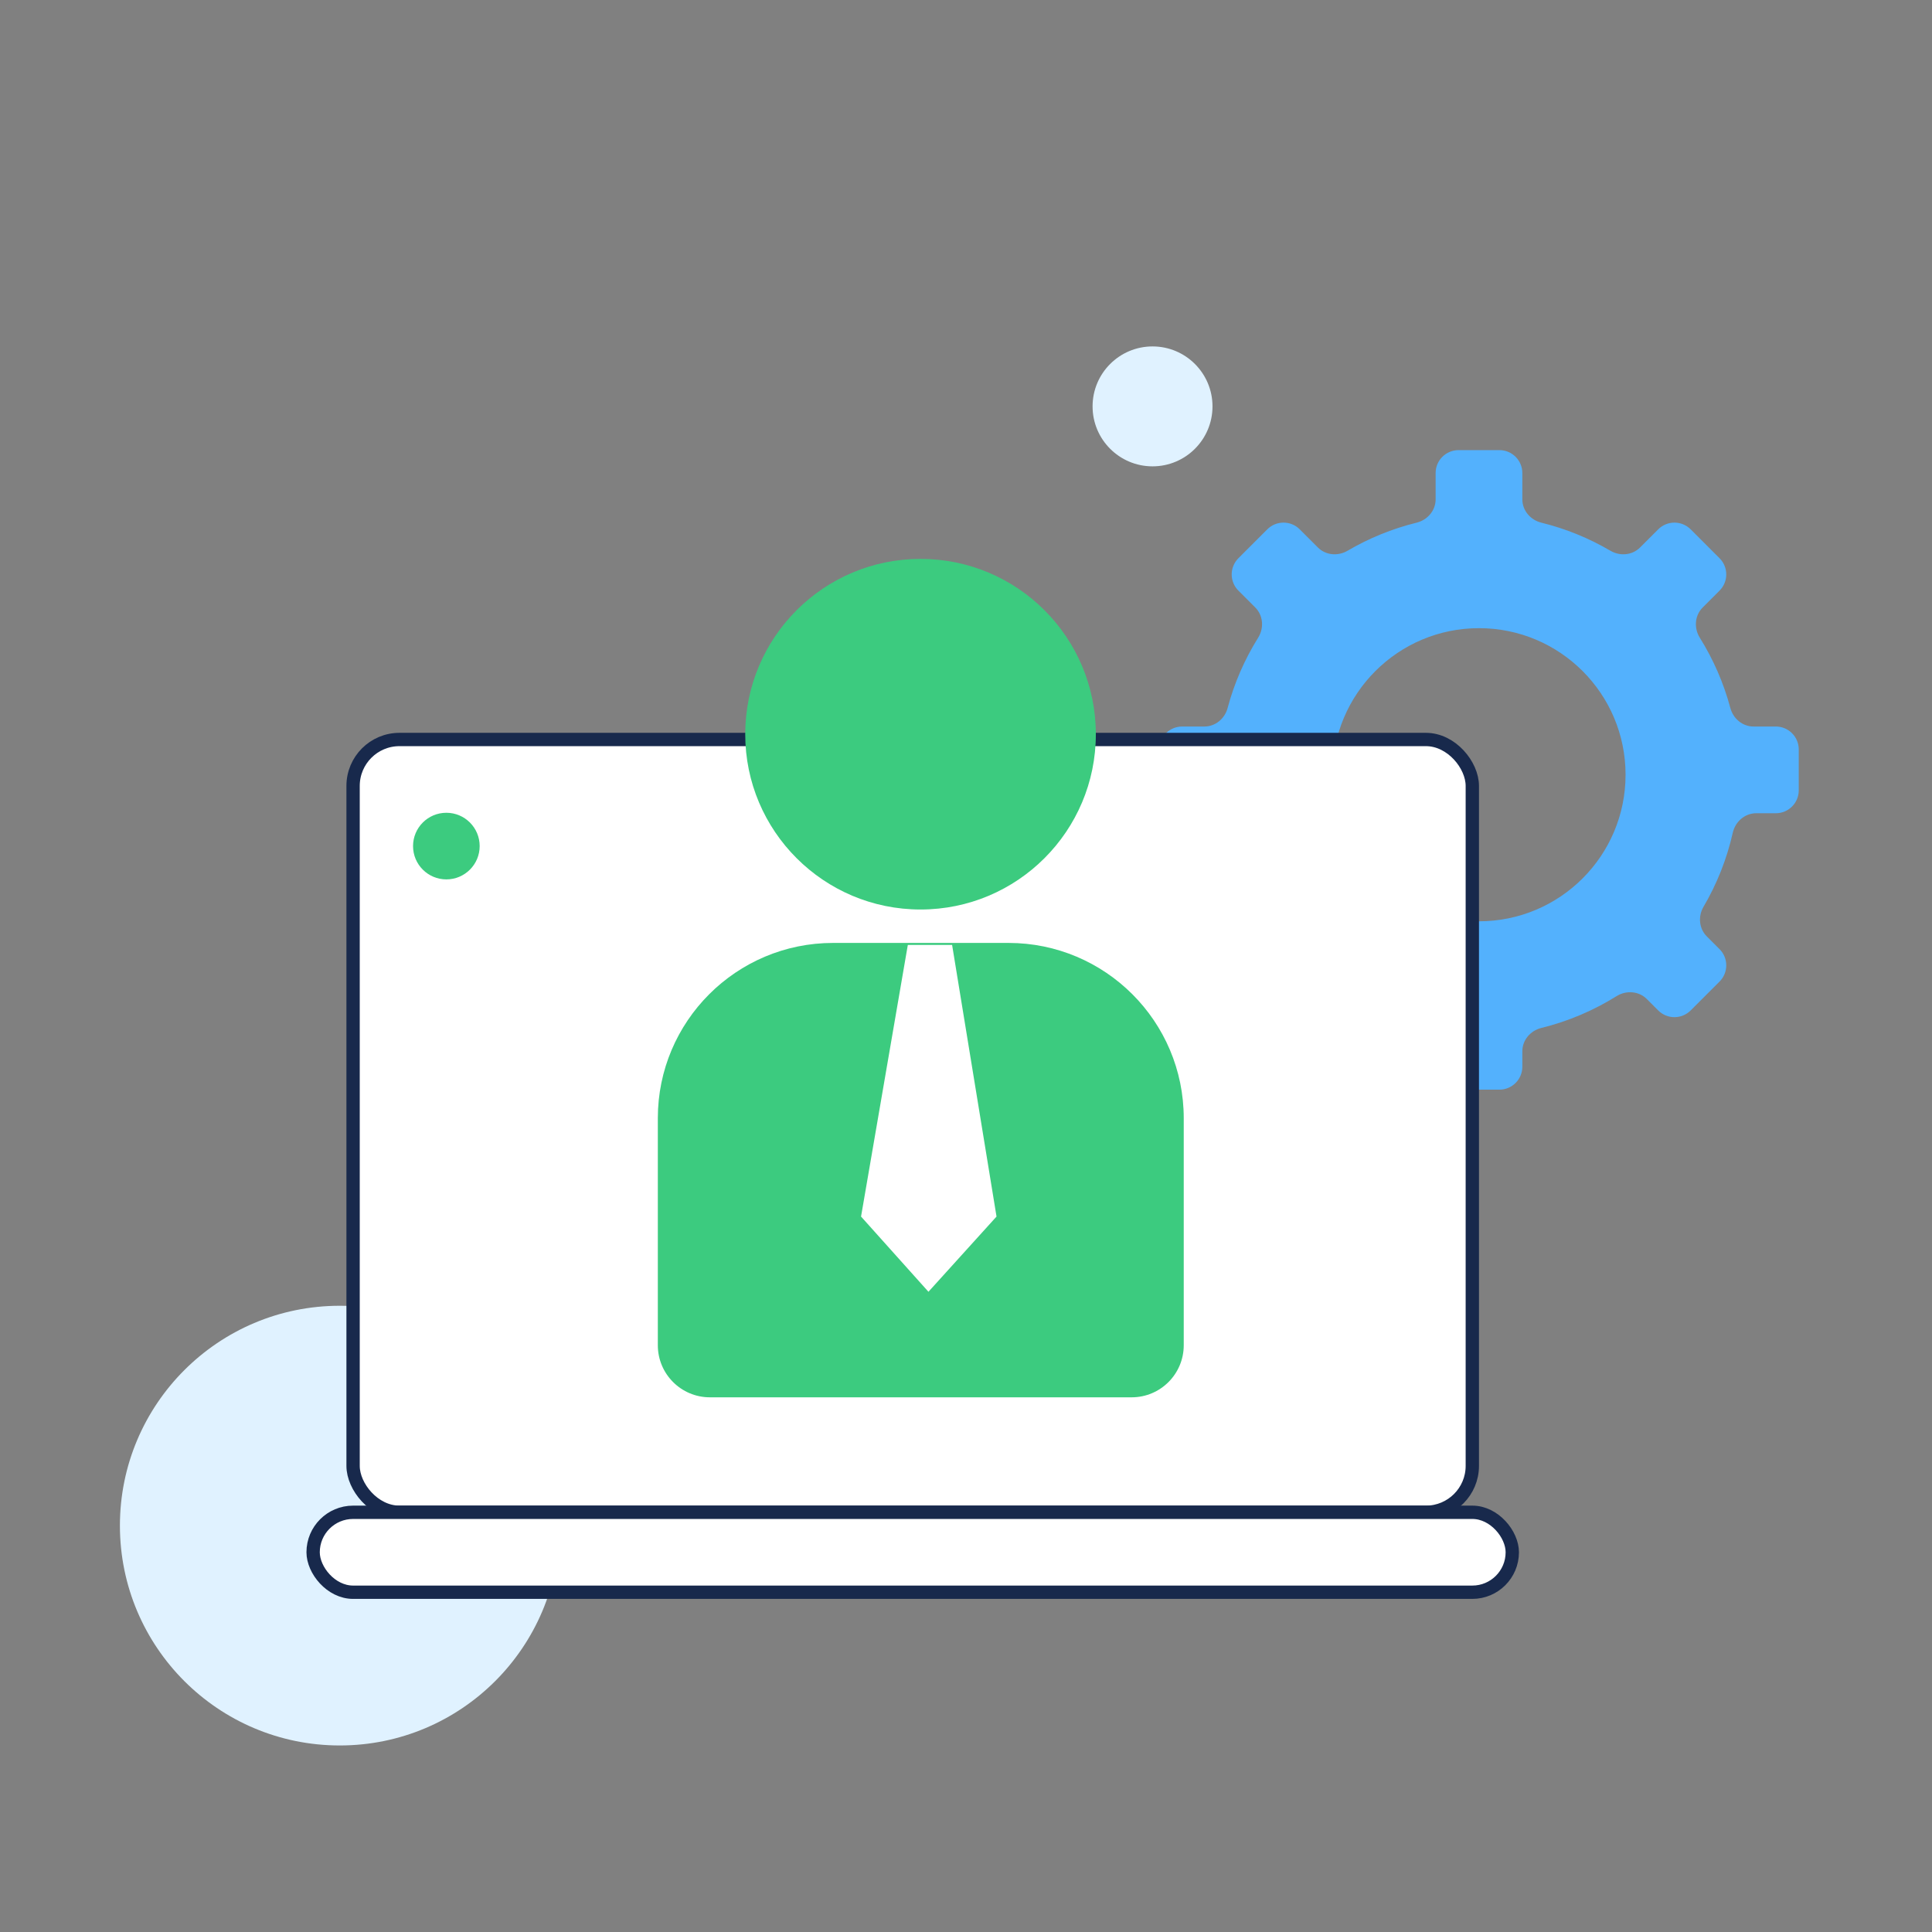
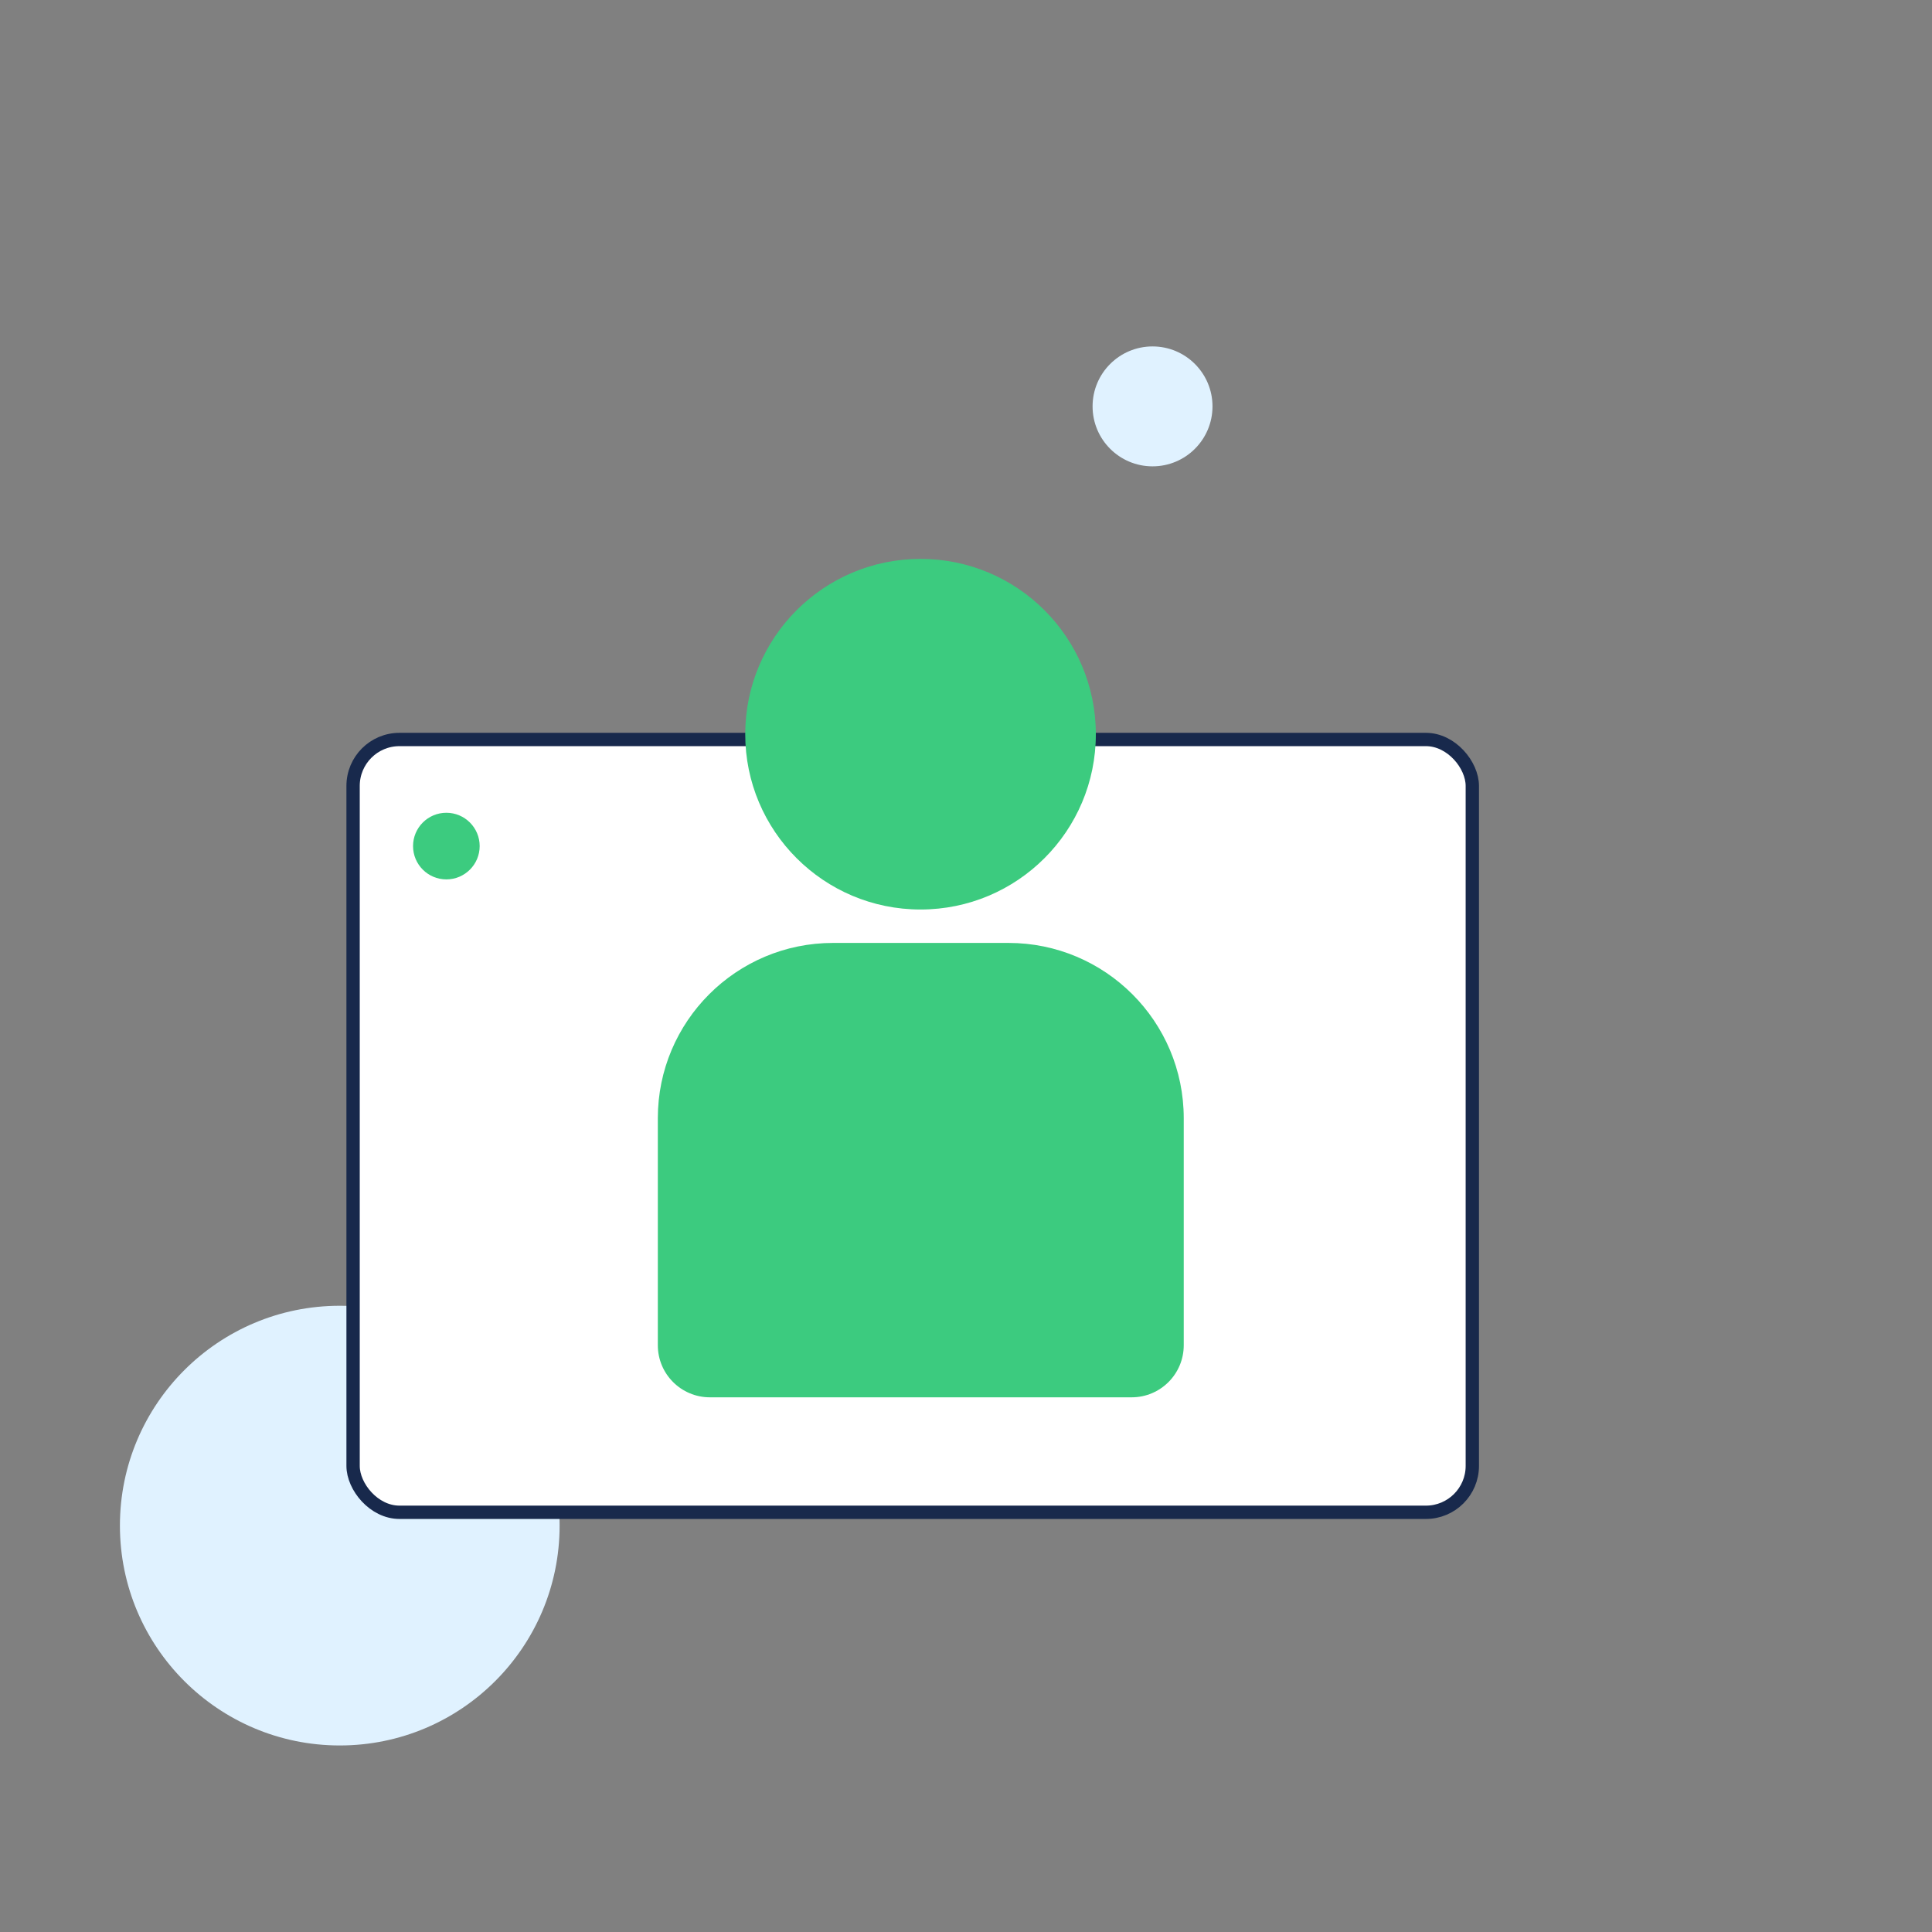
<svg xmlns="http://www.w3.org/2000/svg" width="145" height="145" viewBox="0 0 145 145" fill="none">
  <rect x="0" y="0" width="145" height="145" fill="#808080" stroke="none" />
  <circle cx="25.5" cy="114.5" r="16.5" fill="#E0F2FF" />
  <circle cx="86.5" cy="30.5" r="4.5" fill="#E0F2FF" />
-   <path d="M114.254 37.477C114.254 38.317 114.864 39.027 115.68 39.227C117.525 39.681 119.268 40.398 120.865 41.335C121.582 41.755 122.501 41.678 123.088 41.091L124.452 39.727C125.124 39.055 126.214 39.055 126.886 39.727L129.054 41.895C129.727 42.567 129.727 43.657 129.054 44.329L127.789 45.594C127.188 46.195 127.123 47.141 127.573 47.862C128.582 49.477 129.362 51.251 129.866 53.138C130.079 53.936 130.781 54.527 131.608 54.527H133.279C134.229 54.527 135 55.297 135 56.248V59.315C135 60.265 134.229 61.035 133.279 61.035H131.807C130.953 61.035 130.236 61.665 130.048 62.498C129.601 64.481 128.853 66.35 127.853 68.053C127.433 68.769 127.51 69.689 128.097 70.276L129.055 71.234C129.727 71.906 129.727 72.995 129.055 73.668L126.886 75.836C126.214 76.508 125.124 76.508 124.452 75.836L123.594 74.978C122.993 74.377 122.047 74.312 121.326 74.762C119.605 75.837 117.704 76.651 115.68 77.149C114.864 77.35 114.254 78.059 114.254 78.9V80.06C114.254 81.01 113.483 81.781 112.533 81.781H109.467C108.517 81.781 107.746 81.01 107.746 80.06V78.9C107.746 78.059 107.136 77.35 106.32 77.149C104.295 76.651 102.394 75.837 100.673 74.762C99.952 74.312 99.006 74.377 98.405 74.978L97.547 75.836C96.875 76.508 95.785 76.508 95.113 75.836L92.945 73.668C92.273 72.995 92.273 71.906 92.945 71.234L93.903 70.276C94.49 69.689 94.567 68.769 94.147 68.053C93.147 66.35 92.399 64.481 91.952 62.498C91.764 61.665 91.047 61.035 90.193 61.035H88.721C87.77 61.035 87 60.265 87 59.315V56.248C87 55.297 87.77 54.527 88.721 54.527H90.392C91.219 54.527 91.921 53.936 92.134 53.138C92.638 51.251 93.417 49.477 94.426 47.862C94.876 47.141 94.811 46.195 94.21 45.594L92.945 44.329C92.273 43.657 92.273 42.567 92.945 41.895L95.113 39.727C95.785 39.055 96.875 39.055 97.547 39.727L98.912 41.091C99.499 41.678 100.418 41.755 101.135 41.335C102.732 40.398 104.475 39.681 106.32 39.227C107.136 39.027 107.746 38.317 107.746 37.477V35.503C107.746 34.552 108.517 33.782 109.467 33.782H112.533C113.483 33.782 114.254 34.552 114.254 35.503V37.477ZM111.001 47.145C104.926 47.145 100.001 52.07 100.001 58.145C100.001 64.22 104.926 69.145 111.001 69.145C117.076 69.145 122.001 64.22 122.001 58.145C122.001 52.07 117.076 47.145 111.001 47.145Z" fill="#53B1FD" />
  <rect x="26.5" y="55.5" width="84" height="58" rx="3.482" fill="white" stroke="#18294C" />
-   <rect x="23.5" y="113.5" width="90" height="6" rx="3" fill="white" stroke="#18294C" />
  <circle cx="33.5" cy="63.5" r="2.5" fill="#3CCB7F" />
  <ellipse cx="69.088" cy="55.103" rx="13.157" ry="13.157" fill="#3CCB7F" />
  <path d="M75.685 70.768H62.528C55.262 70.768 49.371 76.659 49.371 83.925V100.962C49.371 103.121 51.121 104.871 53.279 104.871H84.933C87.092 104.871 88.842 103.121 88.842 100.962V83.925C88.842 76.659 82.951 70.768 75.685 70.768Z" fill="#3CCB7F" />
-   <path d="M68.134 70.917L64.623 91.305L69.682 96.95L74.791 91.305L71.457 70.917H68.134Z" fill="white" />
</svg>